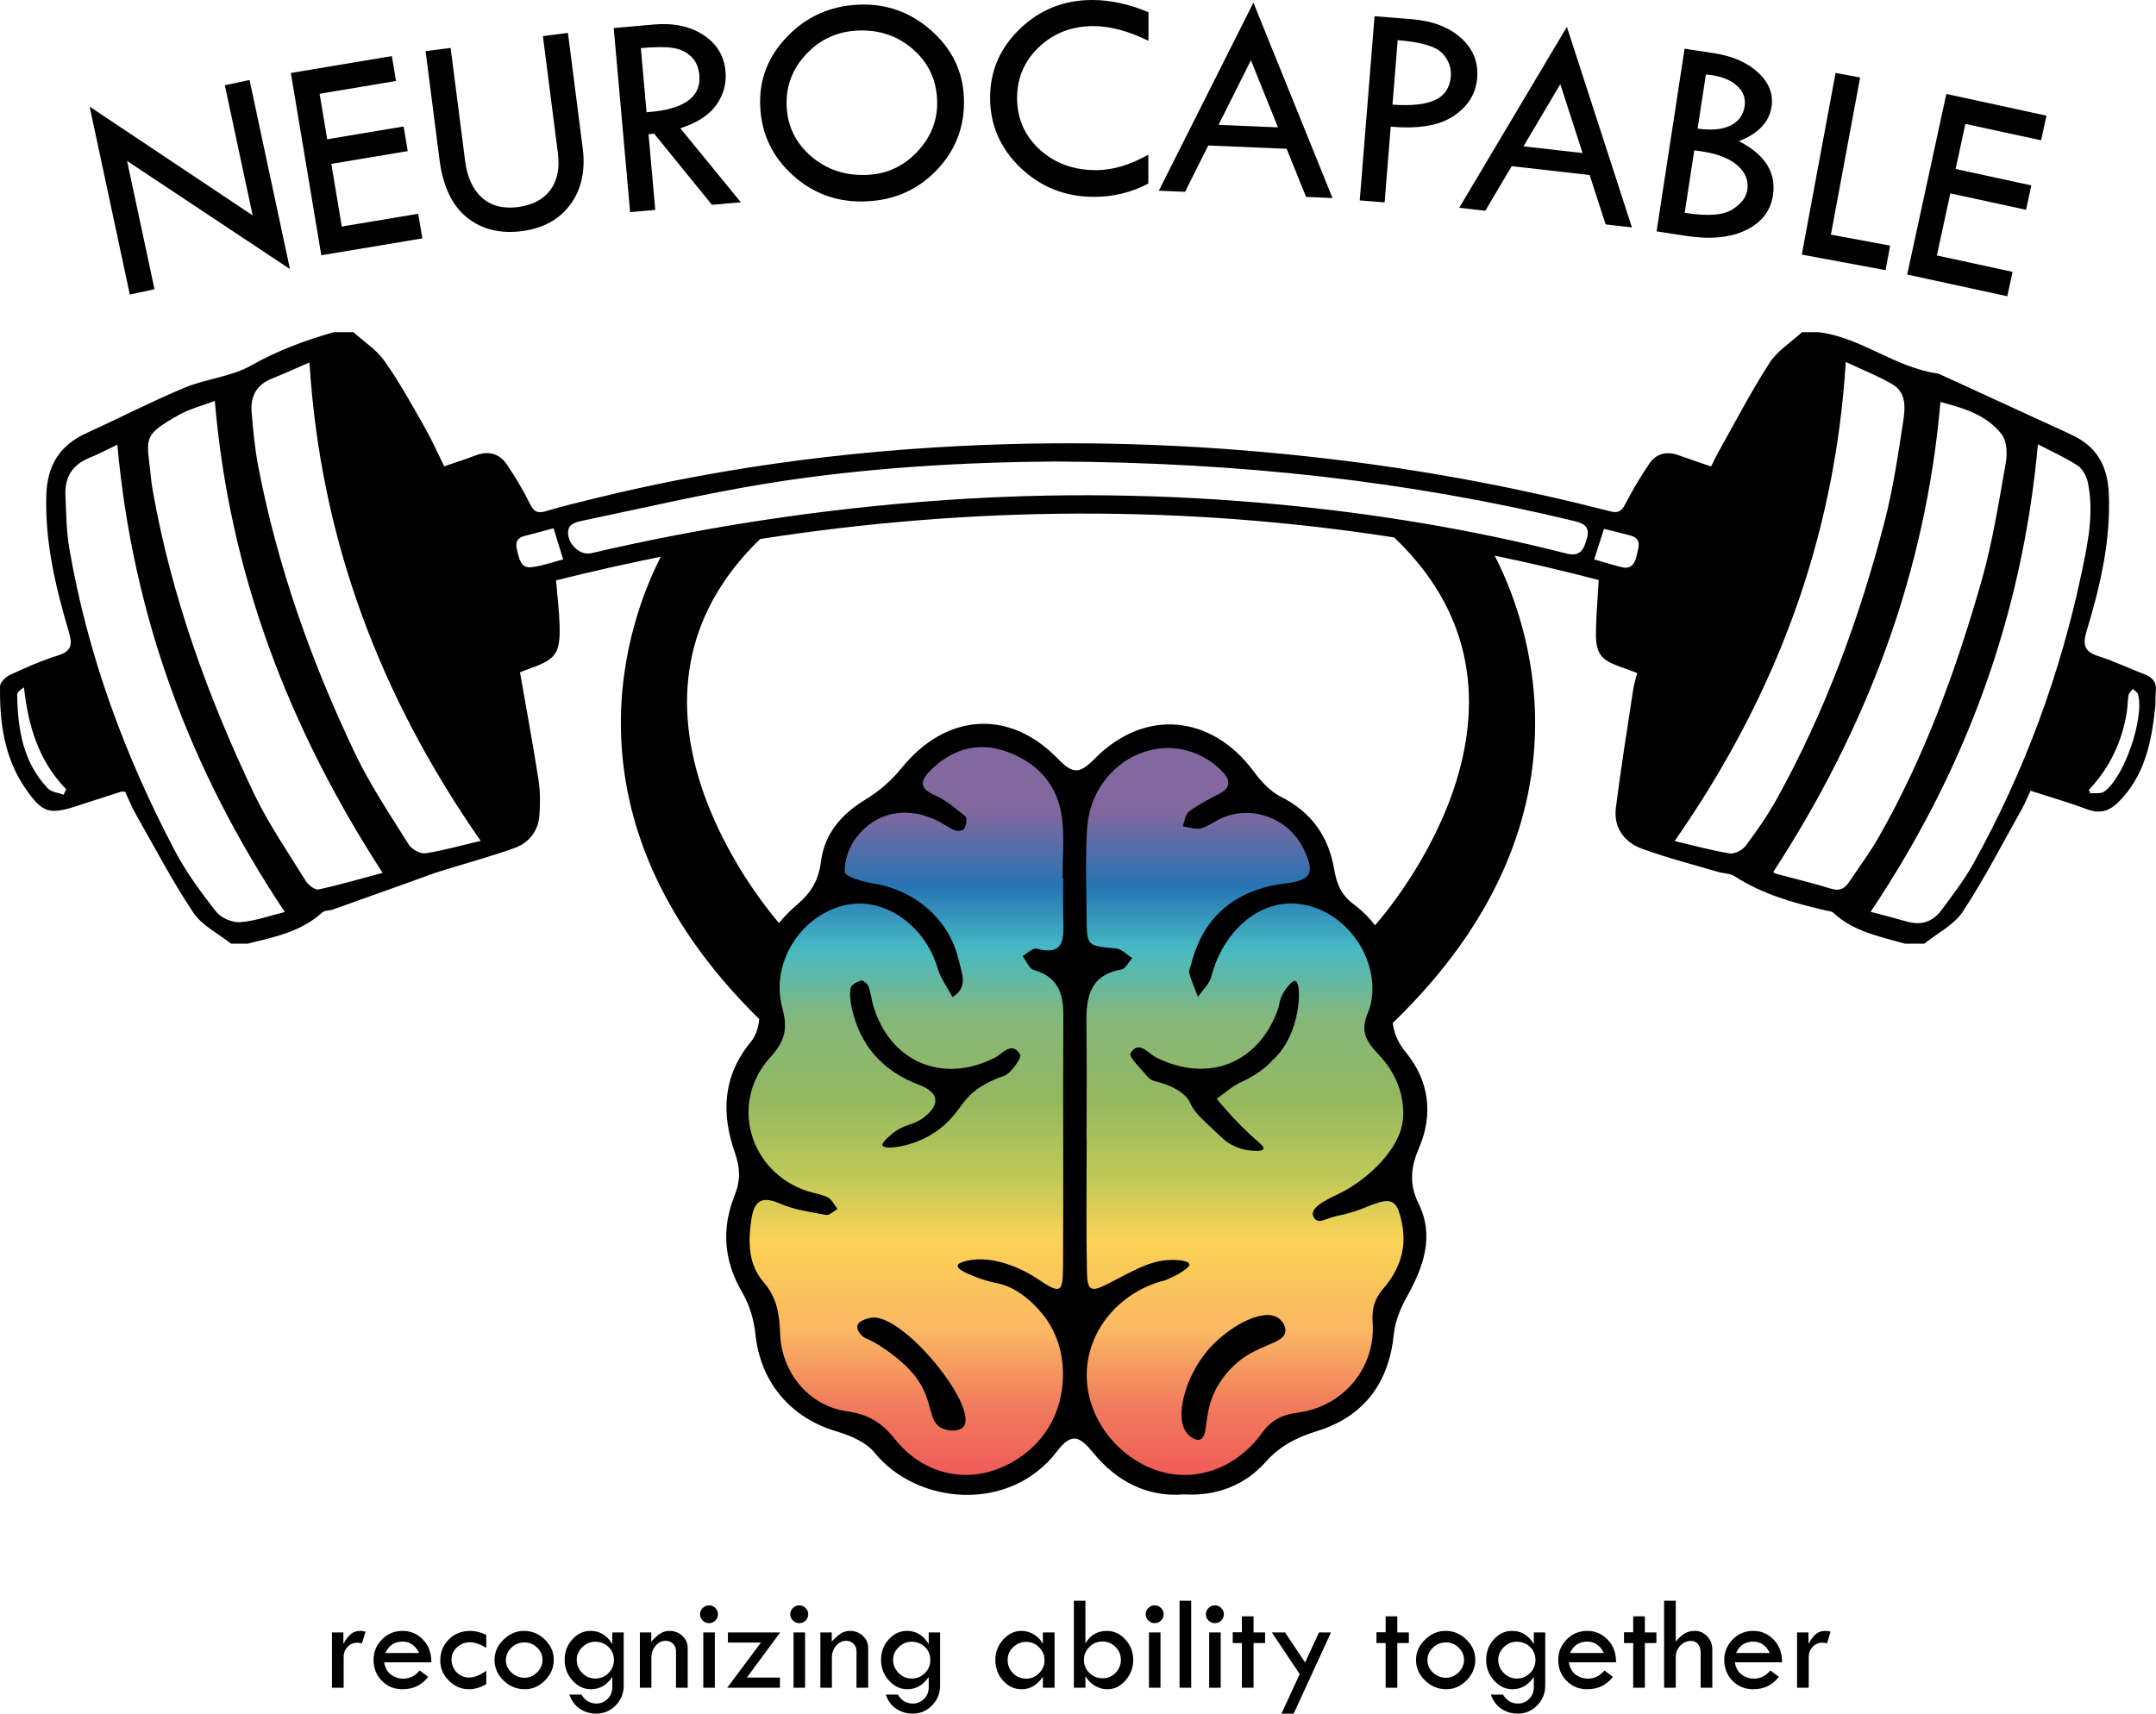
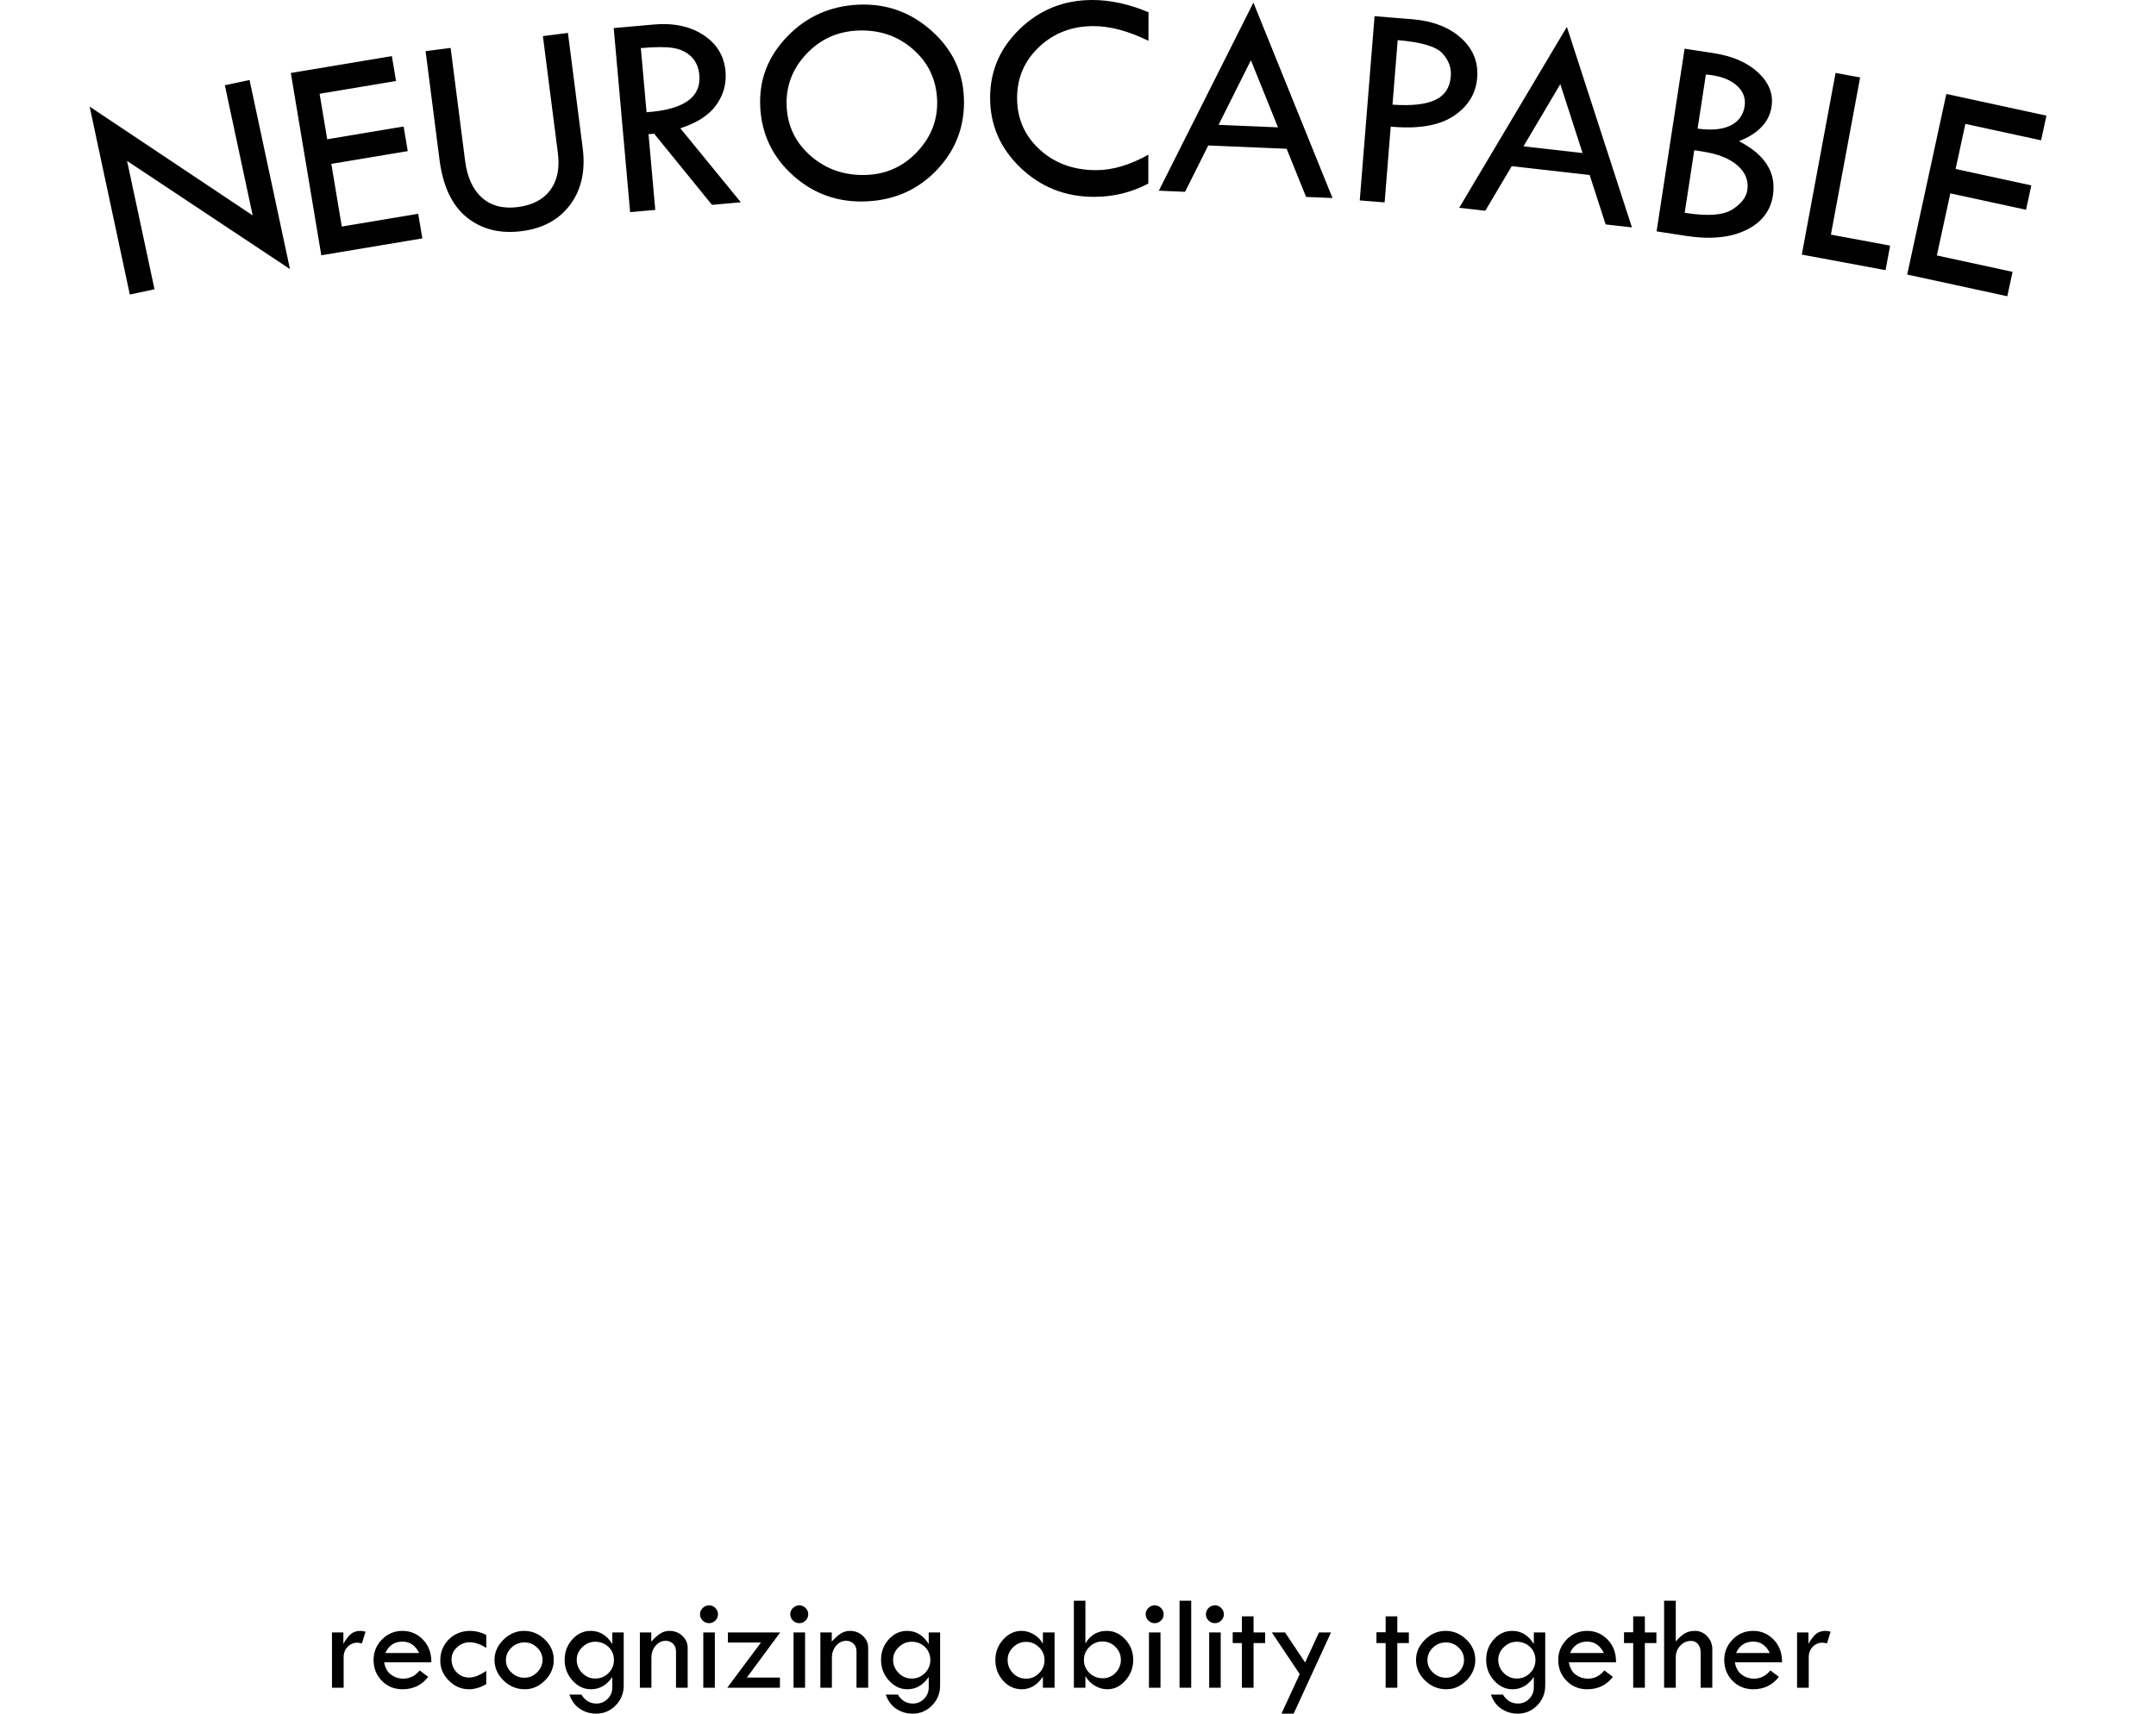
<svg xmlns="http://www.w3.org/2000/svg" id="Layer_1" data-name="Layer 1" width="1358.344" height="1079.945" viewBox="0 0 1358.344 1079.945">
  <defs>
    <style>
      .cls-1 {
        fill: url(#linear-gradient);
        opacity: .88;
      }
    </style>
    <linearGradient id="linear-gradient" x1="679.003" y1="935.004" x2="679.003" y2="465.026" gradientTransform="matrix(1, 0, 0, 1, 0, 0)" gradientUnits="userSpaceOnUse">
      <stop offset="0" stop-color="#ed4141" />
      <stop offset=".105" stop-color="#ef6946" />
      <stop offset=".206" stop-color="#f9ad4d" />
      <stop offset=".327" stop-color="#f9cc3d" />
      <stop offset=".412" stop-color="#b6c141" />
      <stop offset=".517" stop-color="#84ae4a" />
      <stop offset=".623" stop-color="#74ad69" />
      <stop offset=".718" stop-color="#2dafbc" />
      <stop offset=".802" stop-color="#0860a8" />
      <stop offset=".902" stop-color="#725291" />
      <stop offset=".975" stop-color="#725291" />
    </linearGradient>
  </defs>
-   <path class="cls-1" d="M535.585,524.125s77.903-110.213,134.401-29.621c0,0,84.209-55.599,109.893-6.935,0,0,56.172,28.259,56.98,73.101,0,0,39.849,37.612,29.453,74.007,0,0-1.947,18.146,26.778,59.037l-7.435,51.367,7.435,34-16.897,45.417-16.221,53.395-57.112,25.684-29.401,23.994-13.518,7.435-33.794-3.379-26.697-17.235-15.209-16.824-9.799,.94-23.656,22.642-33.574,13.856-26.183-5.483-36.219-18.173-33.456-18.249-26.36-17.235-13.18-28.387v-30.576l-16.897-31.605,4.731-33.794,1.932-23.862-6.663-27.177,14.194-39.192,9.169-16.563s-17.448-48.829,11.277-60.995c28.725-12.166,36.03-59.588,36.03-59.588Z" />
-   <path d="M1350.979,424.856c-9.546-3.578-18.761-8.135-28.458-11.188-8.739-2.751-10.715-6.577-7.957-15.702,8.522-28.2,15.278-56.745,14.073-86.706-.706-17.569-7.631-30.118-23.766-37.349-.531-.238-1.024-.562-1.553-.805-27.18-12.479-54.362-24.954-81.545-37.425-.264-.121-.542-.246-.825-.284-26.794-3.637-48.237-22.686-75.116-26.076h-10.511c-6.969,6.441-15.597,11.814-20.573,19.539-11.654,18.09-21.574,37.299-32.152,56.08-1.544,2.742-2.846,5.62-4.557,9.027-7.111-2.451-13.711-4.622-20.236-7.001-7.516-2.74-14.182-1.372-18.645,5.178-5.553,8.15-10.62,16.692-15.147,25.452-2.275,4.402-4.274,5.973-9.343,4.669-54.265-13.958-109.189-24.49-164.791-31.553-71.34-9.062-142.939-12.857-214.818-10.825-88.021,2.488-174.987,13.205-260.579,34.249-10.186,2.504-20.396,4.972-30.438,7.979-5.177,1.55-7.673,.53-10.147-4.539-4.196-8.595-9.177-16.875-14.53-24.815-4.824-7.155-11.812-8.852-20.04-5.651-6.205,2.414-12.584,4.38-19.45,6.738-4.383-8.796-8.142-17.304-12.731-25.337-7.948-13.911-15.7-28.032-24.94-41.068-5.032-7.099-12.956-12.149-19.575-18.123h-12.263c-18.197,5.149-35.587,11.664-52.322,21.095-12.553,7.074-28.264,8.279-41.806,13.926-20.871,8.704-41.003,19.162-61.61,28.519-16.947,7.695-24.852,20.27-25.442,39.081-.94,29.978,5.94,58.473,14.316,86.725,2.443,8.241,1.035,11.883-7.26,14.494-10.253,3.227-20.173,7.639-29.953,12.155-2.7,1.247-6.218,4.654-6.258,7.121-.374,23.061,2.716,45.493,16.37,65.01,10.46,14.952,14.803,16.112,32.355,10.373,9.139-2.988,18.29-5.942,27.446-8.877,.519-.166,1.138-.021,2.615-.021,2.182,4.619,4.209,9.725,6.897,14.456,11.788,20.75,22.874,41.99,36.109,61.786,5.451,8.154,15.674,13.118,23.727,19.533h10.511c16.667-4.129,33.638-7.446,46.977-19.681,1.503-1.378,4.474-1.042,6.653-1.814,16.698-5.916,33.37-11.909,50.049-17.878,5.668-2.029,11.277-4.246,17.015-6.054,15.813-4.98,31.867-9.271,47.455-14.866,8.999-3.23,14.872-10.612,15.625-20.479,.574-7.518,.557-15.266-.597-22.695-3.478-22.391-7.64-44.676-11.626-67.522,1.781-.693,4.172-1.692,6.609-2.56,16.041-5.718,18.772-9.359,18.34-26.907-.228-9.258-1.422-18.493-2.241-28.487,22.004-5.491,44.006-10.456,66.005-14.892-19.8,38.65-67.605,164.025,61.984,291.336-.344,5.133-2.233,10.728-5.105,14.193-17.918,21.614-18.881,45.294-10.181,70.109,3.356,9.572,3.567,17.505-.268,27.099-8.287,20.73-6.767,41.086,4.893,60.928,4.548,7.739,7.361,17.247,8.289,26.226,3.126,30.247,21.943,52.718,51.267,61.364,8.586,2.532,18.416,6.731,23.774,13.331,26.833,33.053,85.328,38.232,115.059-.91,9.577-12.609,14.733-8.669,22.807,1.117,14.675,17.787,33.564,27.958,57.185,26.117,20.591,1.224,38.433-5.872,51.465-20.521,9.347-10.507,20.043-15.537,32.717-19.521,29.361-9.231,44.922-30.459,47.963-61.124,.812-8.191,4.428-16.554,8.481-23.886,10.309-18.645,17.144-37.811,7.095-58.197-6.162-12.501-4.86-23.112,.342-35.268,9.071-21.197,6.167-42.334-8.193-59.837-5.146-6.273-7.645-12.25-8.438-18.709,133.603-128.946,83.9-256.477,64.202-294.543,21.859,4.53,43.715,9.649,65.567,15.369-.66,12.421-1.763,23.739-1.72,35.052,.043,11.244,3.776,15.548,14.175,19.211,3.808,1.341,7.584,2.776,11.785,4.319-.945,3.854-2.033,7.171-2.547,10.574-3.733,24.725-7.694,49.424-10.861,74.223-1.613,12.633,5.153,21.837,16.515,25.994,15.54,5.686,31.663,9.788,47.557,14.496,3.61,1.069,7.877,.96,10.871,2.895,17.745,11.468,37.624,16.948,57.857,21.598,1.408,.324,3.172,.381,4.111,1.264,12.725,11.96,29.265,14.993,45.166,19.536h12.263c8.236-6.644,18.738-11.803,24.261-20.227,13.689-20.878,25.134-43.231,37.395-65.039,1.838-3.269,3.217-6.796,5.221-11.089,12.05,3.891,24.008,7.321,35.629,11.656,7.945,2.964,13.886,1.324,19.712-4.471,16.641-16.549,20.892-37.785,23.227-59.804,.337-3.181,.011-6.436,.386-9.61,.692-5.862-1.812-9.216-7.252-11.255ZM40.067,500.834c-3.358-1.284-7.68-1.65-9.92-4.001-15.696-16.463-18.94-37.294-19.338-58.881-.03-1.617,2.001-3.273,4.283-4.785,2.66,24.306,9.274,46.427,26.562,64.165-.529,1.167-1.057,2.335-1.586,3.502Zm111.178,80.317c-4.956,.343-11.994-2.693-15.053-6.59-9.493-12.092-18.769-24.673-25.919-38.23-31.713-60.129-54.978-123.372-66.575-190.551-1.919-11.115-2.004-22.579-2.479-33.901-.463-11.028,4.351-18.95,14.881-23.256,5.858-2.396,11.485-5.359,17.828-8.356,9.719,107.342,45.314,204.261,105.529,294.486-9.722,2.366-18.872,5.752-28.213,6.398Zm49.529-20.65c-2.273,.491-6.503-2.676-8.08-5.231-11.311-18.332-23.679-36.225-32.893-55.598-29.004-60.986-51.867-124.189-63.658-190.988-.759-4.298-1.121-8.667-1.612-13.009-2.249-19.867-3.952-21.61,17.542-33.867,7.447-4.247,16.093-6.392,23.275-9.146,9.178,108.615,46.566,206.082,105.705,297.418-13.34,3.565-26.703,7.488-40.279,10.421Zm67.198-22.766c-3.244,.484-8.639-2.575-10.519-5.588-11.704-18.75-24.142-37.255-33.637-57.131-27.582-57.733-48.897-117.772-61.053-180.773-2.199-11.399-3.299-23.051-4.234-34.641-.768-9.522,2.838-17.003,12.371-20.843,7.759-3.125,15.377-6.598,24.079-10.358,6.899,111.056,44.059,209.923,107.848,301.497-12.279,2.896-23.452,6.134-34.854,7.836Zm66.955-180.289c-7.075,.817-7.725-5.528-9.114-10.544-1.293-4.666-.364-7.948,4.9-9.211,5.896-1.415,11.727-3.099,18.045-4.788,2.121,6.887,3.898,12.659,6.045,19.631-6.637,1.709-13.161,4.136-19.875,4.911Zm316.469,253.896c14.866,4.137,18.59,14.42,18.53,28.282-.227,52.602,.088,105.207-.175,157.809-.089,17.691-1.408,18.388-16.506,8.231-5.616-3.778-23.7-14.108-41.088-11.658-1.054,.149-8.539,1.203-8.806,3.672-.245,2.262,5.677,4.714,9.8,6.421,7.893,3.268,14.332,4.465,15.1,4.612,17.442,3.325,30.119,21.299,31.419,23.216,6.281,9.259,9.801,20.39,10.043,32.624,.553,27.952-14.997,51.096-41.084,61.15-22.568,8.697-47.983,2.388-64.804-18.785-8.345-10.503-16.672-15.579-30.197-17.503-24.049-3.422-41.333-24.467-42.139-49.178-.397-12.167-2.127-22.657-10.354-32.178-9.861-11.413-9.852-25.401-7.76-39.508,1.622-10.939,5.848-15.384,17.766-10.151,9.104,3.998,19.415,5.429,29.325,7.269,2.073,.385,4.742-2.443,7.137-3.79-1.948-2.473-3.415-5.842-5.958-7.208-3.772-2.026-8.342-2.523-12.512-3.86-37.019-11.878-49.983-55.865-23.76-84.584,9.168-10.041,11.083-17.951,7.525-30.983-7.633-27.956,11.107-57.671,38.46-64.595,24.684-6.249,51.154,11.709,59.386,39.558,1.897,6.419,6.181,12.133,9.367,18.171,10.315-6.209,5.663-15.625,3.905-23.327-5.834-25.564-27.654-44.174-53.603-48.224-6.589-1.029-17.893-4.319-18.112-7.239-.532-7.078,2.626-15.727,7.087-21.64,12.416-16.458,31.998-20.026,50.966-10.832,3.918,1.899,7.454,4.644,11.461,6.274,1.6,.651,5.201-.058,5.777-1.207,1.109-2.213,1.908-6.629,.74-7.592-6.066-5.004-12.305-10.32-19.403-13.432-10.875-4.768-8.535-9.96-2.172-16.164,13.172-12.843,29.191-17.513,46.387-11.705,20.035,6.767,33.509,21.083,36.017,42.794,1.416,12.253,.255,24.804,.255,37.221,.148,0,.296,0,.444,0,0,8.767-.162,17.538,.04,26.301,.267,11.596,1.027,23.058-16.878,18.247-2.339-.628-5.822,3.002-8.775,4.659,2.354,3.052,4.178,8.008,7.152,8.835Zm175.672,153.894c.12,1.338,1.021,2.938,2.366,3.717,2.229,1.292,4.683-.247,10.476-2.028,4.398-1.352,3.667-.676,9.127-2.215,5.905-1.665,7.04-2.109,12.329-4.26,15.603-6.346,18.833-4.946,21.965,10.82,3.061,15.408-1.655,29.048-11.672,40.609-5.647,6.517-7.456,12.687-6.84,21.656,1.937,28.231-18.287,52.766-46.827,56.648-10.278,1.398-16.793,4.476-23.062,13.084-16.939,23.257-43.872,31.618-67.564,22.848-25.525-9.448-43.219-34.566-42.689-60.601,.534-26.214,19.016-49.445,45.956-57.752,1.396-.43,2.892-.625,4.202-1.23,3.543-1.638,6.278-2.834,7.283-3.454,3.515-2.169,7.593-4.685,7.225-6.412-.486-2.283-8.769-3.325-16.558-2.271-10.025,1.357-18.909,6.447-33.778,14.13-11.573,5.98-13.962,5.61-14.206-7.317-.524-27.763-.161-55.543-.161-83.317h-.075c0-24.119,.251-48.241-.087-72.356-.232-16.55,1.736-30.956,21.987-34.547,2.643-.469,4.615-4.716,6.897-7.213-3.353-2.088-6.561-5.67-10.084-6.013-18.319-1.783-18.522-1.494-18.664-18.618-.157-19.001-.904-38.064,.294-56.994,2.523-39.858,43.534-63.281,75.566-43.714,3.69,2.254,7.156,5.13,10.096,8.301,5.125,5.528,4.353,10.148-2.762,13.73-6.492,3.269-13.02,6.7-18.801,11.034-2.301,1.725-2.638,6.07-3.869,9.222,3.823,.524,8.002,2.276,11.388,1.294,5.499-1.595,10.267-5.582,15.717-7.5,19.357-6.811,40.904,2.636,49.493,21.276,6.752,14.653,4.239,18.989-12.159,20.976-31.225,3.784-51.584,21.145-58.919,50.248-.535,2.122-1.897,4.491-1.386,6.333,1.403,5.066,3.599,9.913,5.481,14.847,2.881-4.234,7.198-8.097,8.405-12.764,7.072-27.329,28.17-46.706,51.221-46.075,23.296,.639,44.974,19.74,49.55,45.205,1.348,7.506,.977,16.493-1.988,23.337-4.961,11.451-1.789,17.859,6.456,26.47,11.615,12.133,16.505,26.532,15.589,40.26-1.293,19.382-22.575,38.637-38.983,46.925-6.015,3.038-18.431,8.161-17.934,13.681Zm39.244-182.136l.003,.019c-3.697-4.857-8.231-9.34-13.632-13.403-7.833-5.893-10.561-12.835-12.109-21.916-3.516-20.627-14.318-36.057-33.676-45.75-6.676-3.343-12.445-9.69-17.008-15.863-26.435-35.759-68.488-40.034-100.006-8.241-9.673,9.758-13.73,10.196-23.514,.111-30.803-31.752-70.586-28.393-98.427,6.049-6.174,7.638-14.032,14.55-22.43,19.618-15.398,9.293-26.08,21.605-28.306,39.42-1.46,11.684-6.221,19.506-15.313,27.237-4.19,3.563-7.894,7.337-11.089,11.323-12.606-14.629-116.167-141.363-11.856-242.031,133.375-20.737,266.648-21.646,399.803-.92h-.318c112.535,107.128-12.124,244.347-12.124,244.347Zm133.427-243.643c-1.901,6.396-3.717,11.702-13.014,9.33-59.412-15.16-119.799-25.056-180.787-30.863-70.712-6.732-141.528-7.647-212.47-2.637-74.612,5.269-148.257,16.363-221.058,33.358-8.025,1.873-17.004-8.335-13.877-16.192,.785-1.971,4.387-3.461,6.94-3.992,38.781-8.067,77.399-17.181,116.46-23.572,63.437-10.38,127.553-13.678,182.707-14.046,116.525,.531,222.634,12.284,327.178,37.494,6.782,1.636,10.007,4.101,7.92,11.121Zm31.514,10.266c-.97,4.592-3.059,9.299-9.404,7.744-5.593-1.371-11.094-3.117-17.456-4.931,2.205-6.891,4.045-12.637,6.165-19.263,5.676,1.421,11.256,2.706,16.771,4.227,7.323,2.02,4.865,7.765,3.923,12.223Zm58.607,188.092c-11.381-1.802-22.552-4.933-34.787-7.794,63.516-91.16,100.857-189.98,107.821-301.913,10.648,5.015,20.423,8.809,29.35,14.048,9.101,5.342,8.076,15.289,6.784,23.695-3.268,21.258-6.417,42.667-11.831,63.438-15.843,60.782-37.39,119.499-67.992,174.571-5.641,10.151-12.354,19.772-19.317,29.081-2.038,2.724-6.94,5.364-10.028,4.875Zm63.526,22.166c-11.388-3.546-23.035-6.261-34.56-9.374-.752-.203-1.369-.908-1.61-1.075,58.686-90.29,95.89-187.789,105.323-296.194,13.466,3.558,28.61,7.633,38.544,20.299,3.292,4.197,3.667,12.216,2.638,18.001-4.433,24.915-8.347,50.087-15.272,74.36-15.936,55.861-35.717,110.39-64.558,161.142-5.744,10.109-12.747,19.507-19.256,29.174-2.739,4.067-6.09,5.274-11.249,3.667Zm89.968-15.862c-5.761,10.39-13.147,19.923-20.229,29.523-5.365,7.273-12.771,9.717-21.705,7.13-7.459-2.16-14.997-4.048-22.852-6.15,59.818-89.438,95.538-186.367,105.378-294.622,8.985,4.7,17.521,8.441,25.173,13.516,3.155,2.092,5.538,6.818,6.339,10.741,3.823,18.724,.11,37.181-3.701,55.417-13.56,64.882-36.253,126.468-68.403,184.445Zm82.292-45.217c-2.128,1.462-5.75,.749-8.682,1.041-.301-.719-.601-1.438-.902-2.157,13.209-14.036,21.027-30.592,23.93-49.407,.53-3.437,.44-6.978,1.091-10.384,.266-1.391,1.741-2.551,2.666-3.816,1.119,1.094,2.884,2.003,3.257,3.31,4.219,14.789-8.828,52.808-21.359,61.413Zm-524.071,169.384c-.588,.511-5.692,7.245-19.852,13.757-5.509,2.533-10.169,6.911-15.219,10.441,2.552,2.855,5.025,5.792,7.549,8.675,1.56,1.781,4.5,4.971,7.859,8.352,9.793,9.859,14.871,12.55,14.066,14.494-.74,1.788-5.77,1.283-8.449,1.014-2.694-.27-7.782-1.16-13.615-4.785-2.143-1.332-5.594-4.606-12.406-11.098-3.641-3.47-5.482-5.228-6.435-6.311-6.129-6.965-4.562-8.792-8.716-12.539-4.615-4.162-10.279-6.74-17.024-8.455-2.081-.529-4.553-1.308-5.847-2.823-4.272-4.999-12.549-13.108-11.302-15.154,5.278-8.652,10.921-.129,16.14,2.495,33.121,16.654,65.374,3.588,77.228-31.479,.263-.778,.453-4.367,2.542-8.324,2.058-3.9,6.251-9.046,8.161-8.317,4.221,1.611,3.491,34.266-14.679,50.057Zm8.258,170.62c-.771,8.694-18.578,7.713-33.37,22.574-2.205,2.215-9.709,9.754-13.604,21.696-3.957,12.13-2.106,22.411-6.759,23.994-2.633,.896-6.001-1.452-7.773-3.379-9.063-9.861-1.528-36.13,12.504-52.719,12.615-14.914,34.81-27.121,44.503-20.484,2.375,1.626,4.799,4.93,4.498,8.318Zm-167.142-174.387c1.17,1.936-5.619,12.008-10.322,13.563-5.59,1.848-10.53,4.225-14.983,7.122-11.178,7.271-11.631,13.98-22.295,23.667-15.187,13.795-37.49,16.188-39.053,13.107-1.016-2.003,6.115-7.536,6.698-7.988,7.796-6.048,12.2-4.399,19.35-9.822,10.504-7.967,9.611-15.716-2.911-20.453-23.181-8.77-37.307-24.717-42.584-48.66-.898-4.077-1.408-8.557-.609-12.554,.391-1.954,4.031-3.858,6.538-4.532,1.209-.325,4.062,1.93,4.663,3.569,1.491,4.067,1.856,8.531,3.128,12.697,10.713,35.092,43.578,48.958,76.299,32.407,5.202-2.631,10.817-10.829,16.08-2.121Zm-35.624,234.54c-2.535,3.159-8.811,2.955-12.842,1.352-10.453-4.158-5.296-17.518-17.911-33.456-9.367-11.835-25.883-21.743-29.886-23.145-.191-.067-1.19-.408-2.305-1.204-2.285-1.631-4.443-4.737-3.969-7.08,.69-3.411,6.865-4.718,8.265-5.015,19.819-4.195,68.498,56.274,58.647,68.548Z" />
  <path d="M56.477,67.172l102.711,68.564-17.524-82.001,15.555-3.324,25.466,119.167L80.057,101.397l17.289,80.903-15.555,3.324-25.313-118.452Zm126.753-21.175l63.657-10.636,2.622,15.689-48.149,8.045,4.791,28.673,48.149-8.045,2.591,15.509-48.149,8.045,6.599,39.493,48.149-8.045,2.591,15.508-63.657,10.637-19.194-114.872Zm84.904-13.769l15.777-2.021,9.096,70.999c1.348,10.518,4.913,18.326,10.696,23.422,5.782,5.097,13.299,7.052,22.548,5.867,9.188-1.177,15.997-4.736,20.428-10.681,4.43-5.943,6.03-13.721,4.799-23.333l-9.444-73.719,15.777-2.021,9.305,72.631c1.812,14.145-.775,25.967-7.76,35.463-6.986,9.498-17.189,15.105-30.609,16.824-13.723,1.758-25.259-1.126-34.61-8.653-9.351-7.526-15.099-19.662-17.244-36.407l-8.759-68.369Zm118.52-14.536l25.131-2.241c12.505-1.114,22.964,1.088,31.381,6.607,8.415,5.52,13.056,13.135,13.922,22.844,.692,7.768-1.24,14.854-5.795,21.254-4.556,6.4-12.115,11.294-22.674,14.682l38.124,46.639-18.176,1.62-36.431-44.844-3.551,.317,4.253,47.713-15.844,1.412-10.341-116.004Zm17.094,12.61l3.604,40.428c23.413-1.597,34.496-9.408,33.246-23.43-.438-4.917-2.163-8.816-5.173-11.7-3.01-2.882-6.842-4.682-11.495-5.4-4.653-.717-11.381-.683-20.182,.101Zm75.212,36.736c-.766-16.79,4.909-31.466,17.026-44.028,12.115-12.562,27.063-19.249,44.84-20.06,17.351-.791,32.572,4.566,45.665,16.069,13.092,11.504,20.017,25.56,20.775,42.167,.802,17.582-4.716,32.724-16.551,45.427-11.836,12.702-26.764,19.463-44.785,20.285-17.778,.811-33.186-4.612-46.223-16.271-13.039-11.659-19.954-26.189-20.748-43.588Zm111.445-4.351c-.585-12.833-5.706-23.433-15.36-31.799-9.656-8.366-21.24-12.242-34.755-11.625-12.846,.586-23.647,5.558-32.401,14.917-8.756,9.359-12.847,20.302-12.275,32.83,.58,12.712,5.773,23.248,15.58,31.607s21.528,12.227,35.166,11.605c12.541-.572,23.158-5.55,31.851-14.936,8.691-9.386,12.757-20.252,12.194-32.6ZM723.588,7.716l-.019,18.009c-12.549-6.168-24.094-9.258-34.637-9.269-13.53-.014-24.931,4.344-34.203,13.07-9.274,8.728-13.915,19.453-13.929,32.177-.014,12.968,4.713,23.794,14.182,32.48,9.467,8.686,21.332,13.036,35.593,13.051,10.36,.011,21.333-3.238,32.92-9.747l-.019,18.192c-10.55,5.595-21.98,8.388-34.29,8.375-18.041-.019-33.452-6.139-46.238-18.362s-19.169-26.954-19.151-44.188c.017-16.929,6.325-31.416,18.922-43.462C655.316,5.995,670.483-.018,688.217,0c11.395,.012,23.185,2.584,35.37,7.716Zm66.1-6.069l49.833,123.157-16.654-.704-12.245-30.346-49.378-2.086-14.61,29.211-16.531-.698L789.688,1.646Zm-1.577,36.314l-20.367,40.715,37.43,1.581-17.063-42.296Zm77.908-27.757l23.327,1.876c13.181,1.06,23.564,5.013,31.145,11.859,7.58,6.846,10.974,15.221,10.177,25.122-.801,9.964-5.741,17.972-14.818,24.029-9.078,6.057-22.297,8.295-39.655,6.716l-3.84,47.748-15.673-1.26,9.336-116.089Zm14.559,15.111l-3.268,40.64c11.915,.837,20.876-.14,26.878-2.928,6.002-2.788,9.291-7.766,9.868-14.935,.435-5.406-1.362-10.258-5.387-14.557-4.027-4.298-13.39-7.038-28.09-8.22Zm106.602-8.387l40.98,126.379-16.562-1.882-10.064-31.137-49.106-5.58-16.643,28.102-16.44-1.868,67.836-114.014Zm-4.146,36.111l-23.201,39.17,37.224,4.23-14.023-43.4Zm78.311-22.356l18.253,2.798c11.987,1.837,21.378,5.942,28.17,12.311,6.792,6.37,9.579,13.528,8.361,21.472-1.485,9.691-8.329,16.926-20.53,21.709,16.462,8.447,23.598,19.814,21.408,34.1-1.525,9.948-7.227,17.281-17.106,21.998-9.879,4.717-22.318,5.925-37.318,3.626l-18.885-2.895,17.647-115.12Zm6.095,64.008l-6.039,39.397,1.265,.194c13.554,2.078,23.133,1.327,28.738-2.253,5.604-3.58,8.754-7.629,9.446-12.147,.914-5.964-1.128-11.147-6.125-15.551-4.998-4.403-12.316-7.345-21.954-8.822l-5.331-.817Zm7.314-47.71l-5.222,34.066c8.693,1.21,15.588,.572,20.686-1.915,5.098-2.486,8.076-6.531,8.935-12.133,.748-4.88-.732-9.098-4.441-12.658-3.709-3.558-9.057-5.874-16.045-6.945-1.507-.231-2.81-.369-3.913-.415Zm81.714-1.041l15.459,2.873-18.405,99.045,37.299,6.931-2.873,15.459-52.758-9.804,21.278-114.504Zm69.779,13.257l63.075,13.671-3.369,15.545-47.709-10.34-6.158,28.411,47.708,10.34-3.331,15.367-47.708-10.34-8.482,39.132,47.708,10.34-3.331,15.367-63.075-13.671,24.67-113.821Z" />
  <path d="M216.341,1028.747v7.181c1.633-2.873,3.232-4.949,4.795-6.23,1.563-1.281,3.597-1.922,6.104-1.922,.704,0,1.717,.169,3.041,.507l-2.239,7.35c-1.409-.281-2.338-.422-2.788-.422-2.478,0-4.556,.866-6.231,2.598-1.676,1.732-2.513,3.894-2.513,6.484v19.305h-7.35v-34.85h7.181Zm55.422,18.84h-29.739c.647,3.577,2.119,6.189,4.414,7.836,2.295,1.647,4.794,2.471,7.498,2.471,4.168,0,7.66-1.732,10.476-5.196l5.365,4.055c-4.028,5.21-9.42,7.815-16.179,7.815-5.182,0-9.519-1.774-13.01-5.323-3.492-3.548-5.238-7.956-5.238-13.222,0-4.928,1.767-9.202,5.301-12.821,3.534-3.618,7.85-5.428,12.947-5.428,5.012,0,9.307,1.838,12.884,5.512,3.576,3.675,5.336,8.442,5.28,14.299Zm-28.978-5.872h21.29c-2.366-4.787-5.858-7.181-10.476-7.181-5.041,0-8.646,2.394-10.814,7.181Zm63.575,11.237v8.406c-3.746,2.141-7.379,3.21-10.899,3.21-4.816,0-9.033-1.809-12.652-5.428-3.619-3.618-5.428-7.808-5.428-12.567,0-5.407,1.802-9.891,5.407-13.454,3.604-3.562,8.124-5.343,13.56-5.343,3.238,0,6.575,.845,10.012,2.535v8.195c-3.69-2.366-7.181-3.548-10.476-3.548-3.041,0-5.703,1.071-7.984,3.21-2.281,2.141-3.422,4.647-3.422,7.519,0,3.239,1.07,5.963,3.21,8.174,2.14,2.211,4.759,3.316,7.857,3.316,3.154,0,6.759-1.408,10.814-4.224Zm5.196-6.928c0-4.759,1.88-8.99,5.639-12.694,3.76-3.703,8.075-5.555,12.947-5.555,5.012,0,9.392,1.824,13.138,5.47,3.745,3.647,5.618,7.907,5.618,12.778,0,4.9-1.838,9.216-5.513,12.947-3.675,3.732-7.921,5.597-12.736,5.597-5.154,0-9.624-1.844-13.412-5.534-3.788-3.689-5.682-8.026-5.682-13.011Zm30.246,.021c0-2.962-1.127-5.537-3.379-7.724-2.253-2.187-4.929-3.28-8.026-3.28-3.183,0-5.921,1.108-8.216,3.323-2.296,2.215-3.443,4.86-3.443,7.935,0,2.935,1.162,5.503,3.485,7.703s5.048,3.301,8.174,3.301c3.041,0,5.703-1.128,7.984-3.385s3.422-4.881,3.422-7.872Zm43.974-17.298h7.181v33.456c0,4.928-1.697,9.117-5.09,12.567-3.394,3.449-7.498,5.175-12.314,5.175-3.661,0-7.027-.993-10.096-2.978-3.07-1.985-5.323-5.006-6.759-9.061h7.604c2.281,3.773,5.449,5.661,9.504,5.661,2.76,0,5.111-.993,7.055-2.978s2.915-4.372,2.915-7.16v-6.59c-3.548,5.154-8.026,7.73-13.433,7.73-4.45,0-8.329-1.838-11.638-5.513-3.309-3.675-4.964-8.019-4.964-13.032,0-5.012,1.612-9.307,4.837-12.884,3.224-3.576,7.061-5.365,11.511-5.365,5.745,0,10.307,2.774,13.687,8.322v-7.35Zm1.014,17.361c0-3.267-1.134-5.998-3.401-8.195-2.267-2.197-5.076-3.295-8.427-3.295-3.07,0-5.773,1.141-8.11,3.422-2.338,2.281-3.506,4.915-3.506,7.899,0,3.239,1.154,6.027,3.464,8.364,2.308,2.338,5.054,3.506,8.237,3.506,3.238,0,6.005-1.141,8.301-3.422,2.295-2.281,3.443-5.041,3.443-8.28Zm16.348,17.489v-34.85h7.181v5.787c2.112-2.337,4.027-4.048,5.745-5.132,1.717-1.084,3.633-1.626,5.745-1.626,3.154,0,5.851,1.042,8.089,3.126,2.239,2.084,3.358,4.591,3.358,7.519v25.177h-7.35v-23.022c0-1.886-.613-3.449-1.838-4.689-1.225-1.239-2.781-1.859-4.668-1.859-2.45,0-4.562,1.035-6.336,3.105s-2.661,4.569-2.661,7.498v18.967h-7.266Zm37.891-46.298c0-1.521,.563-2.837,1.69-3.95,1.126-1.112,2.464-1.669,4.013-1.669,1.521,0,2.837,.556,3.95,1.669,1.112,1.113,1.669,2.429,1.669,3.95,0,1.549-.556,2.873-1.669,3.971-1.113,1.098-2.429,1.647-3.95,1.647-1.549,0-2.887-.549-4.013-1.647-1.127-1.098-1.69-2.422-1.69-3.971Zm2.07,11.448h7.266v34.85h-7.266v-34.85Zm15.503,0h32.949l-21.004,28.429h20.835v6.421h-33.203l21.247-28.472h-20.824v-6.378Zm39.286-11.448c0-1.521,.563-2.837,1.69-3.95,1.126-1.112,2.464-1.669,4.013-1.669,1.521,0,2.837,.556,3.95,1.669,1.112,1.113,1.669,2.429,1.669,3.95,0,1.549-.556,2.873-1.669,3.971-1.113,1.098-2.429,1.647-3.95,1.647-1.549,0-2.887-.549-4.013-1.647-1.127-1.098-1.69-2.422-1.69-3.971Zm2.07,11.448h7.266v34.85h-7.266v-34.85Zm16.897,34.85v-34.85h7.181v5.787c2.112-2.337,4.027-4.048,5.745-5.132,1.717-1.084,3.633-1.626,5.745-1.626,3.154,0,5.851,1.042,8.089,3.126,2.239,2.084,3.358,4.591,3.358,7.519v25.177h-7.35v-23.022c0-1.886-.613-3.449-1.838-4.689-1.225-1.239-2.781-1.859-4.668-1.859-2.45,0-4.562,1.035-6.336,3.105s-2.661,4.569-2.661,7.498v18.967h-7.266Zm68.264-34.85h7.181v33.456c0,4.928-1.697,9.117-5.09,12.567-3.394,3.449-7.498,5.175-12.313,5.175-3.661,0-7.027-.993-10.096-2.978-3.07-1.985-5.323-5.006-6.759-9.061h7.604c2.281,3.773,5.449,5.661,9.505,5.661,2.76,0,5.111-.993,7.055-2.978s2.914-4.372,2.914-7.16v-6.59c-3.548,5.154-8.026,7.73-13.433,7.73-4.45,0-8.329-1.838-11.638-5.513-3.309-3.675-4.964-8.019-4.964-13.032,0-5.012,1.612-9.307,4.837-12.884,3.224-3.576,7.061-5.365,11.511-5.365,5.745,0,10.307,2.774,13.686,8.322v-7.35Zm1.014,17.361c0-3.267-1.134-5.998-3.4-8.195-2.267-2.197-5.076-3.295-8.427-3.295-3.07,0-5.773,1.141-8.111,3.422-2.338,2.281-3.506,4.915-3.506,7.899,0,3.239,1.154,6.027,3.464,8.364,2.309,2.338,5.055,3.506,8.237,3.506,3.238,0,6.005-1.141,8.301-3.422,2.295-2.281,3.442-5.041,3.442-8.28Zm70.925-17.361h7.35v34.85h-7.35v-6.928c-3.576,5.266-8.012,7.899-13.306,7.899-4.591,0-8.512-1.802-11.765-5.407-3.253-3.604-4.879-7.984-4.879-13.138,0-4.872,1.64-9.131,4.921-12.778,3.28-3.646,7.132-5.47,11.553-5.47,2.731,0,5.323,.747,7.773,2.239,2.45,1.493,4.351,3.436,5.702,5.829v-7.096Zm1.014,17.53c0-3.182-1.143-5.907-3.428-8.174-2.285-2.267-5.022-3.401-8.21-3.401-3.104,0-5.812,1.127-8.126,3.379-2.313,2.253-3.47,4.9-3.47,7.942,0,3.295,1.128,6.097,3.385,8.406,2.257,2.309,4.994,3.464,8.21,3.464,3.188,0,5.925-1.147,8.21-3.443,2.285-2.295,3.428-5.02,3.428-8.174Zm18.502-37.511h7.266v26.866c3.126-5.238,7.604-7.857,13.433-7.857,4.505,0,8.413,1.803,11.722,5.407,3.309,3.605,4.964,7.886,4.964,12.842,0,4.957-1.626,9.287-4.879,12.99-3.253,3.704-7.048,5.555-11.384,5.555-2.788,0-5.435-.747-7.942-2.239-2.507-1.492-4.478-3.52-5.914-6.083v7.35h-7.266v-54.831Zm29.612,37.258c0-3.182-1.141-5.907-3.421-8.174-2.281-2.267-5.041-3.401-8.28-3.401-3.126,0-5.837,1.148-8.132,3.443-2.296,2.296-3.443,5.006-3.443,8.132,0,3.267,1.147,6.02,3.443,8.258,2.295,2.239,5.118,3.358,8.47,3.358,3.098,0,5.766-1.141,8.005-3.422,2.239-2.281,3.358-5.012,3.358-8.195Zm15.63-28.725c0-1.521,.563-2.837,1.69-3.95,1.126-1.112,2.464-1.669,4.013-1.669,1.521,0,2.837,.556,3.95,1.669,1.112,1.113,1.669,2.429,1.669,3.95,0,1.549-.556,2.873-1.669,3.971-1.113,1.098-2.429,1.647-3.95,1.647-1.549,0-2.887-.549-4.013-1.647-1.127-1.098-1.69-2.422-1.69-3.971Zm2.07,11.448h7.266v34.85h-7.266v-34.85Zm19.263-19.981h7.35v54.831h-7.35v-54.831Zm16.601,8.533c0-1.521,.563-2.837,1.69-3.95,1.126-1.112,2.464-1.669,4.013-1.669,1.521,0,2.837,.556,3.95,1.669,1.112,1.113,1.669,2.429,1.669,3.95,0,1.549-.556,2.873-1.669,3.971-1.113,1.098-2.429,1.647-3.95,1.647-1.549,0-2.887-.549-4.013-1.647-1.127-1.098-1.69-2.422-1.69-3.971Zm2.07,11.448h7.266v34.85h-7.266v-34.85Zm20.614-10.138h7.35v10.138h7.266v6.716h-7.266v28.134h-7.35v-28.134h-5.787v-6.801h5.787v-10.054Zm18.84,10.138h8.338l12.641,18.932,8.74-18.932h7.582l-23.541,51.198h-7.676l11.508-24.929-17.591-26.269Zm71.728-10.138h7.35v10.138h7.266v6.716h-7.266v28.134h-7.35v-28.134h-5.787v-6.801h5.787v-10.054Zm19.136,27.415c0-4.759,1.88-8.99,5.639-12.694,3.76-3.703,8.075-5.555,12.947-5.555,5.012,0,9.392,1.824,13.137,5.47,3.745,3.647,5.618,7.907,5.618,12.778,0,4.9-1.838,9.216-5.513,12.947-3.675,3.732-7.92,5.597-12.736,5.597-5.154,0-9.625-1.844-13.412-5.534-3.788-3.689-5.682-8.026-5.682-13.011Zm30.246,.021c0-2.962-1.127-5.537-3.379-7.724-2.253-2.187-4.929-3.28-8.026-3.28-3.183,0-5.921,1.108-8.216,3.323-2.296,2.215-3.443,4.86-3.443,7.935,0,2.935,1.162,5.503,3.485,7.703s5.048,3.301,8.174,3.301c3.041,0,5.703-1.128,7.984-3.385s3.422-4.881,3.422-7.872Zm43.974-17.298h7.181v33.456c0,4.928-1.697,9.117-5.09,12.567-3.394,3.449-7.498,5.175-12.313,5.175-3.661,0-7.027-.993-10.096-2.978-3.07-1.985-5.323-5.006-6.759-9.061h7.604c2.281,3.773,5.449,5.661,9.505,5.661,2.76,0,5.111-.993,7.055-2.978s2.914-4.372,2.914-7.16v-6.59c-3.548,5.154-8.026,7.73-13.433,7.73-4.45,0-8.329-1.838-11.638-5.513-3.309-3.675-4.964-8.019-4.964-13.032,0-5.012,1.612-9.307,4.837-12.884,3.224-3.576,7.061-5.365,11.511-5.365,5.745,0,10.307,2.774,13.686,8.322v-7.35Zm1.014,17.361c0-3.267-1.134-5.998-3.4-8.195-2.267-2.197-5.076-3.295-8.427-3.295-3.07,0-5.773,1.141-8.111,3.422-2.338,2.281-3.506,4.915-3.506,7.899,0,3.239,1.154,6.027,3.464,8.364,2.309,2.338,5.055,3.506,8.237,3.506,3.238,0,6.005-1.141,8.301-3.422,2.295-2.281,3.442-5.041,3.442-8.28Zm50.776,1.478h-29.739c.647,3.577,2.119,6.189,4.414,7.836,2.295,1.647,4.795,2.471,7.498,2.471,4.168,0,7.66-1.732,10.476-5.196l5.365,4.055c-4.028,5.21-9.42,7.815-16.179,7.815-5.182,0-9.519-1.774-13.011-5.323-3.492-3.548-5.238-7.956-5.238-13.222,0-4.928,1.767-9.202,5.301-12.821,3.534-3.618,7.85-5.428,12.947-5.428,5.012,0,9.307,1.838,12.884,5.512,3.576,3.675,5.336,8.442,5.28,14.299Zm-28.978-5.872h21.29c-2.366-4.787-5.858-7.181-10.476-7.181-5.041,0-8.646,2.394-10.814,7.181Zm39.792-23.106h7.35v10.138h7.266v6.716h-7.266v28.134h-7.35v-28.134h-5.787v-6.801h5.787v-10.054Zm19.474-9.843h7.35v25.683c2.028-2.337,3.921-4.034,5.682-5.09,1.76-1.056,3.907-1.584,6.442-1.584,2.957,0,5.513,1.134,7.667,3.4,2.154,2.267,3.231,4.978,3.231,8.132v24.29h-7.35v-22.22c0-2.197-.556-3.956-1.669-5.28-1.113-1.323-2.584-1.985-4.414-1.985-2.647,0-4.907,1-6.78,2.999-1.873,2-2.809,4.422-2.809,7.266v19.22h-7.35v-54.831Zm74.304,38.821h-29.739c.647,3.577,2.119,6.189,4.414,7.836,2.295,1.647,4.795,2.471,7.498,2.471,4.168,0,7.66-1.732,10.476-5.196l5.365,4.055c-4.028,5.21-9.42,7.815-16.179,7.815-5.182,0-9.519-1.774-13.011-5.323-3.492-3.548-5.238-7.956-5.238-13.222,0-4.928,1.767-9.202,5.301-12.821,3.534-3.618,7.85-5.428,12.947-5.428,5.012,0,9.307,1.838,12.884,5.512,3.576,3.675,5.336,8.442,5.28,14.299Zm-28.978-5.872h21.29c-2.366-4.787-5.858-7.181-10.476-7.181-5.041,0-8.646,2.394-10.814,7.181Zm45.622-12.968v7.181c1.633-2.873,3.232-4.949,4.795-6.23,1.563-1.281,3.597-1.922,6.104-1.922,.704,0,1.717,.169,3.041,.507l-2.239,7.35c-1.409-.281-2.338-.422-2.788-.422-2.478,0-4.556,.866-6.231,2.598-1.676,1.732-2.513,3.894-2.513,6.484v19.305h-7.35v-34.85h7.181Z" />
</svg>